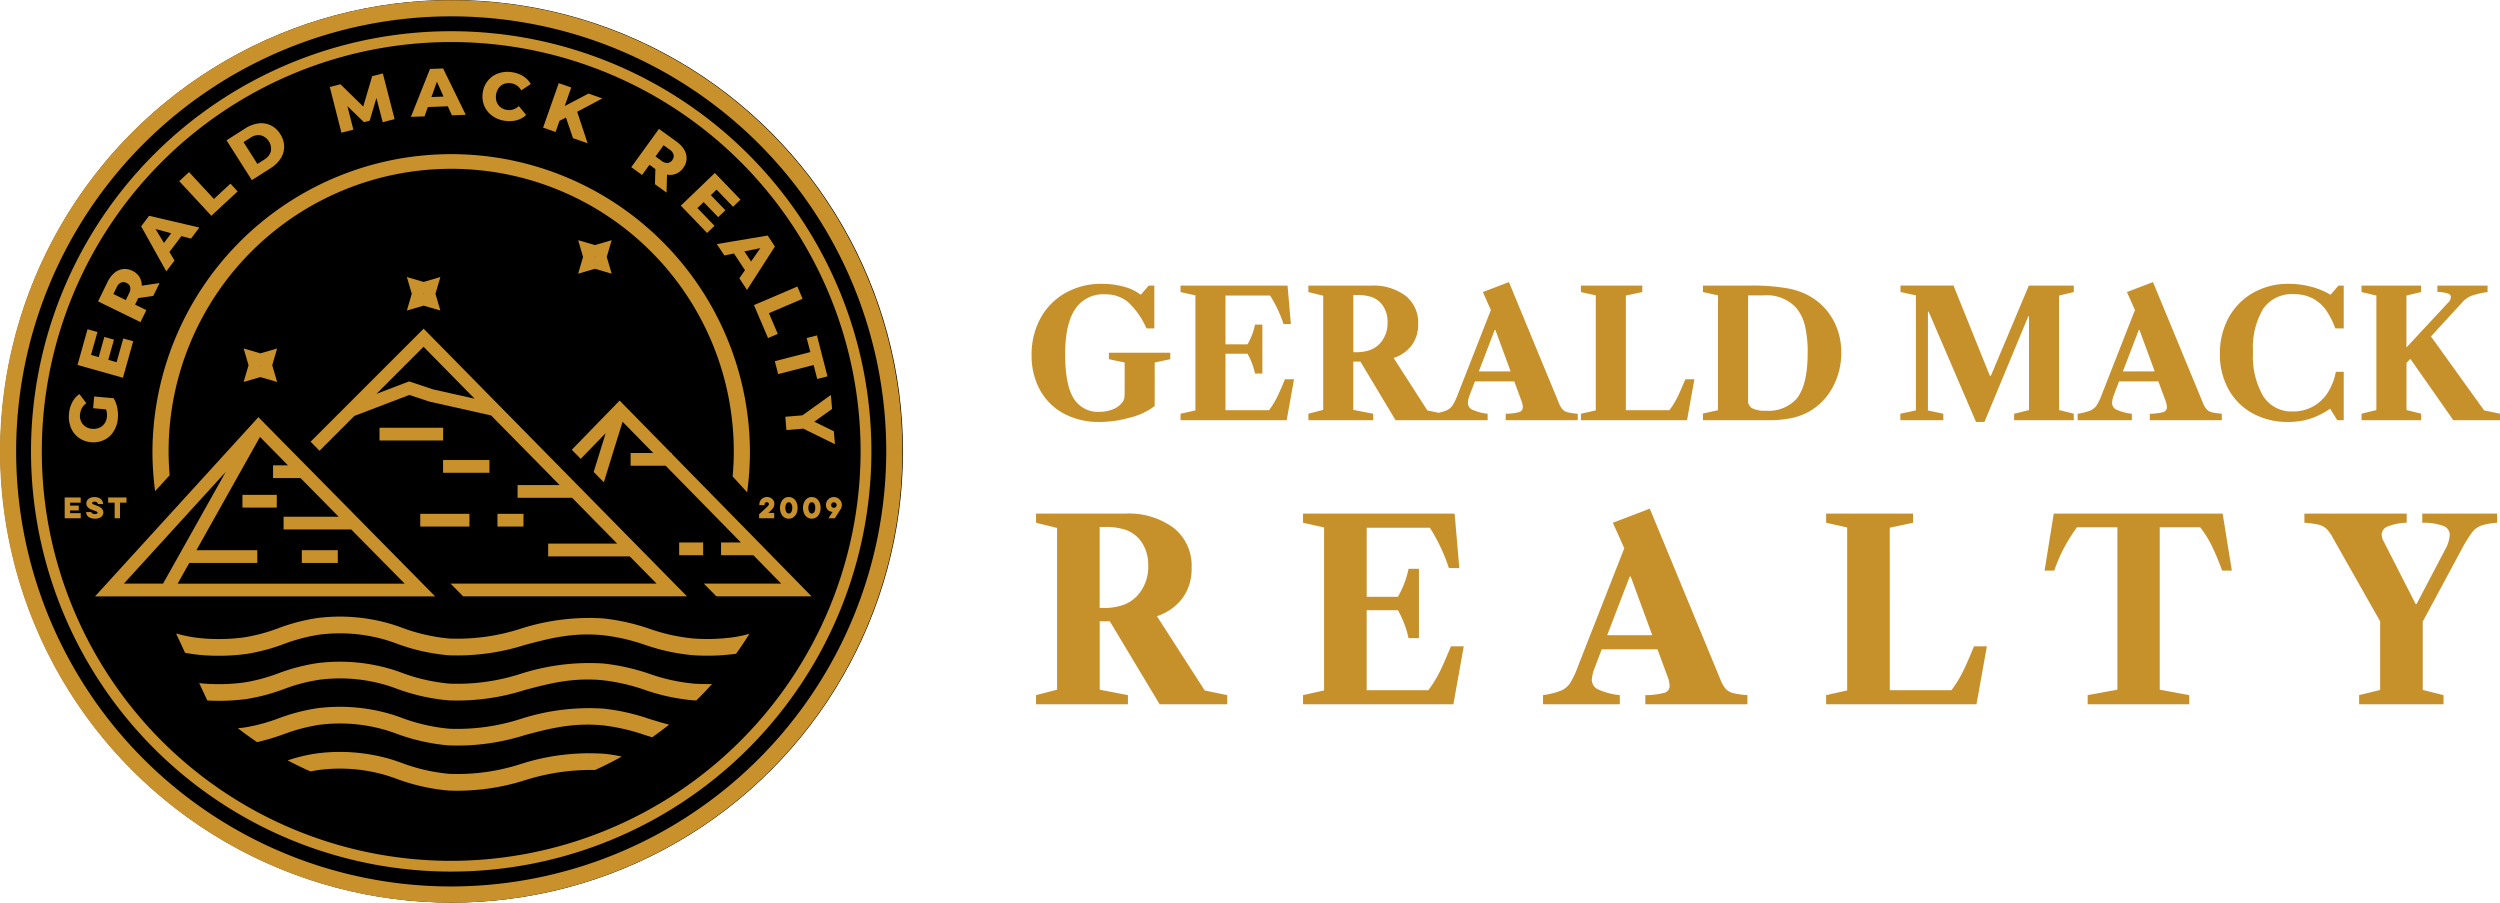
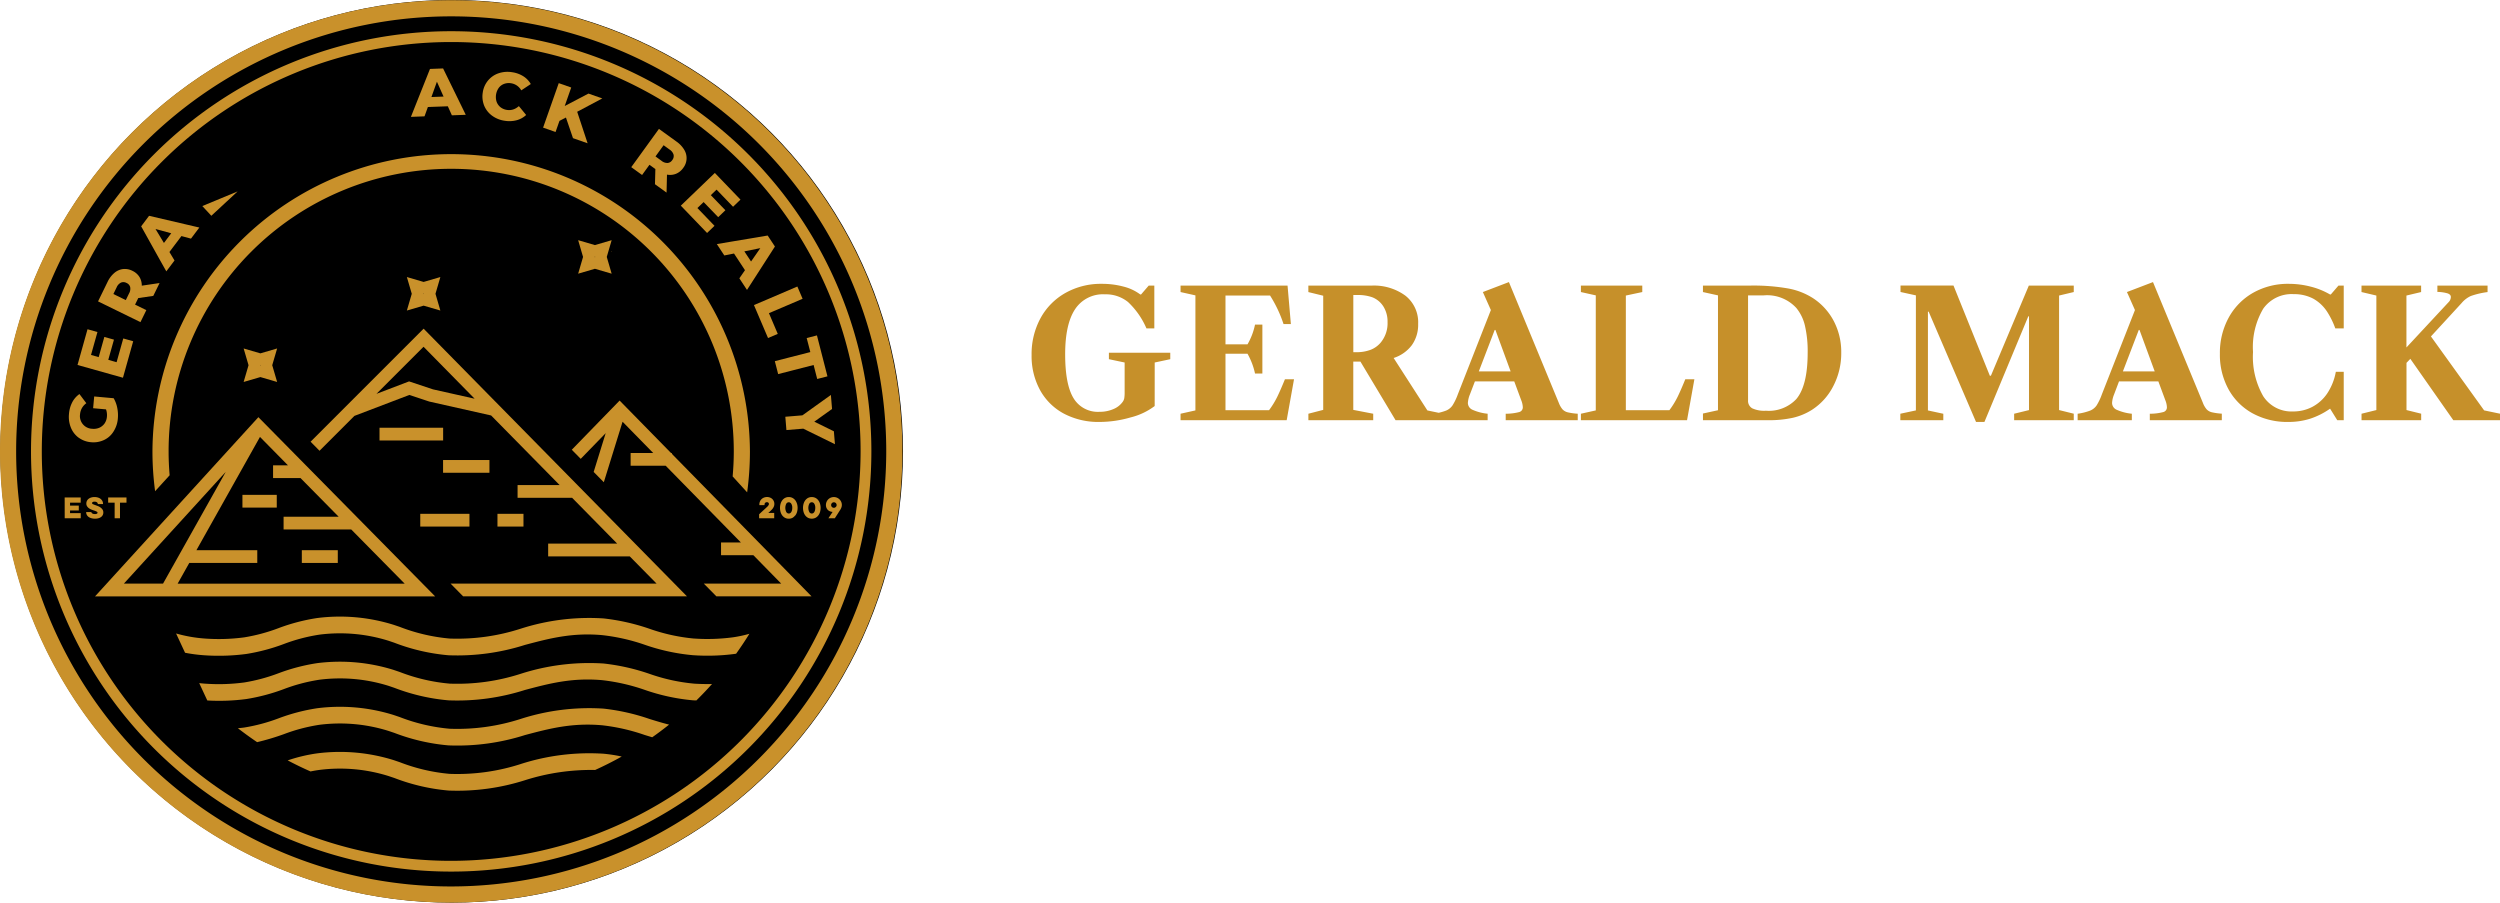
<svg xmlns="http://www.w3.org/2000/svg" width="343.189" height="123.906" viewBox="0 0 343.189 123.906">
  <defs>
    <clipPath id="clip-path">
      <rect id="Rectangle_32726" data-name="Rectangle 32726" width="123.876" height="123.876" fill="none" />
    </clipPath>
  </defs>
  <g id="Group_69872" data-name="Group 69872" transform="translate(-20.463 -13.317)">
    <path id="Path_8838" data-name="Path 8838" d="M-83.028-1.944a9.128,9.128,0,0,1-3.3,1.56,15.383,15.383,0,0,1-4.26.624,10.149,10.149,0,0,1-4.9-1.14A8.056,8.056,0,0,1-98.76-4.128a9.742,9.742,0,0,1-1.164-4.824A10.288,10.288,0,0,1-98.7-14a8.8,8.8,0,0,1,3.42-3.468A9.9,9.9,0,0,1-90.3-18.72a11.378,11.378,0,0,1,3.012.384A6.427,6.427,0,0,1-85-17.256h.1l1.056-1.224h.768v5.88h-1.08a10.822,10.822,0,0,0-2.532-3.624,4.841,4.841,0,0,0-3.18-1.056,4.574,4.574,0,0,0-4.092,2.052q-1.356,2.052-1.356,6.18t1.14,6.012a3.889,3.889,0,0,0,3.588,1.884A4.659,4.659,0,0,0-88.7-1.524a2.941,2.941,0,0,0,1.284-1,1.27,1.27,0,0,0,.216-.5,5.213,5.213,0,0,0,.048-.84V-7.92l-2.16-.456v-.888h8.424v.888l-2.136.456ZM-63.9-5.616-64.908,0H-79.476V-.888l2.04-.456V-17.136l-2.04-.456v-.888h14.688l.456,5.28H-65.34a17.467,17.467,0,0,0-1.848-3.912h-6.12v6.7h3.024a9.11,9.11,0,0,0,1.032-2.712h1.008v6.72h-1.008A9.6,9.6,0,0,0-70.284-9.12h-3.024v7.752h5.976A11.574,11.574,0,0,0-66.18-3.252q.456-.948,1.032-2.364Zm4.008,4.2V-17.088l-2.04-.5v-.888h8.664a7.314,7.314,0,0,1,4.656,1.38,4.652,4.652,0,0,1,1.752,3.876,4.824,4.824,0,0,1-.864,2.916,5.061,5.061,0,0,1-2.5,1.764l4.632,7.2,2.184.456V0h-6.552L-54.78-8.04h-.984v6.624l2.736.528V0h-8.9V-.888Zm4.464-7.92a5.46,5.46,0,0,0,2.064-.336,3.444,3.444,0,0,0,1.344-.96,4.16,4.16,0,0,0,.96-2.832,3.9,3.9,0,0,0-.564-2.136,3.155,3.155,0,0,0-1.524-1.272,5.883,5.883,0,0,0-2.112-.312h-.5v7.848ZM-27.54-2.352a3,3,0,0,0,.5.864,1.448,1.448,0,0,0,.72.408,8.394,8.394,0,0,0,1.368.192V0h-9.888V-.888a7.088,7.088,0,0,0,1.848-.228.664.664,0,0,0,.5-.66,2.853,2.853,0,0,0-.216-.96l-.96-2.592h-5.4l-.7,1.824a3.544,3.544,0,0,0-.264,1.128,1.032,1.032,0,0,0,.612.936,6.758,6.758,0,0,0,2.1.552V0h-7.44V-.888A7.819,7.819,0,0,0-43.02-1.32a2.018,2.018,0,0,0,.876-.708,7.79,7.79,0,0,0,.732-1.524l4.536-11.568-1.1-2.472L-34.4-18.96ZM-34.164-6.7l-2.088-5.688h-.1L-38.532-6.7Zm15.816,5.328h5.976A11.574,11.574,0,0,0-11.22-3.252q.456-.948,1.032-2.364H-8.94L-9.948,0H-24.516V-.888l2.04-.456V-17.136l-2.04-.456v-.888h8.424v.888l-2.256.48Zm10.584.456L-5.7-1.368V-17.136l-2.064-.456v-.888h6.552a27.346,27.346,0,0,1,5.16.4A9.436,9.436,0,0,1,7.38-16.728,8.438,8.438,0,0,1,10.2-13.6a9.134,9.134,0,0,1,1.02,4.332A9.74,9.74,0,0,1,10.128-4.68a8.375,8.375,0,0,1-2.94,3.264A8.465,8.465,0,0,1,4.6-.336,15.21,15.21,0,0,1,1.14,0h-8.9ZM.876-1.3A5.181,5.181,0,0,0,5.052-2.9q1.56-1.848,1.56-6.36a15.527,15.527,0,0,0-.372-3.7,5.94,5.94,0,0,0-1.188-2.448A5.44,5.44,0,0,0,.588-17.136h-2.16v14.4A1.178,1.178,0,0,0-1-1.632,3.9,3.9,0,0,0,.876-1.3Zm18.48-16.3v-.888h7.272L31.62-6.1h.144L36.972-18.48H43.14v.888l-2.016.48v15.72l2.016.5V0H34.956V-.888l2.04-.5V-14.256h-.1L30.876.24H29.724L23.22-14.9h-.1v13.56l2.112.456V0h-5.9V-.888l2.136-.456V-17.136Zm41.52,15.24a3,3,0,0,0,.5.864,1.448,1.448,0,0,0,.72.408,8.394,8.394,0,0,0,1.368.192V0H53.58V-.888a7.088,7.088,0,0,0,1.848-.228.664.664,0,0,0,.5-.66,2.853,2.853,0,0,0-.216-.96l-.96-2.592h-5.4L48.66-3.5A3.544,3.544,0,0,0,48.4-2.376a1.032,1.032,0,0,0,.612.936,6.758,6.758,0,0,0,2.1.552V0h-7.44V-.888A7.819,7.819,0,0,0,45.4-1.32a2.018,2.018,0,0,0,.876-.708A7.79,7.79,0,0,0,47-3.552L51.54-15.12l-1.1-2.472,3.576-1.368ZM54.252-6.7l-2.088-5.688h-.1L49.884-6.7ZM63.2-9.12a10.065,10.065,0,0,1,1.212-4.968,8.71,8.71,0,0,1,3.36-3.408A9.689,9.689,0,0,1,72.66-18.72a11.961,11.961,0,0,1,3,.384,10.209,10.209,0,0,1,2.664,1.08h.1l1.056-1.224h.72v5.88H79.044a11.16,11.16,0,0,0-1.056-2.184A5.438,5.438,0,0,0,76-16.692a5.594,5.594,0,0,0-2.664-.612,4.778,4.778,0,0,0-4.188,2,10.353,10.353,0,0,0-1.4,5.94,10.887,10.887,0,0,0,1.4,6.072A4.622,4.622,0,0,0,73.236-1.2,5.6,5.6,0,0,0,75.9-1.836a5.662,5.662,0,0,0,2.016-1.812,7.889,7.889,0,0,0,1.2-3H80.2V0h-.888l-.984-1.584A10.355,10.355,0,0,1,75.552-.192,9.87,9.87,0,0,1,72.588.24,9.915,9.915,0,0,1,67.7-.936a8.371,8.371,0,0,1-3.312-3.3A9.835,9.835,0,0,1,63.2-9.12Zm21.48,7.728v-15.72l-2.04-.48v-.888h8.184v.888l-2.016.48v7.128l5.76-6.192a1.032,1.032,0,0,0,.336-.744q0-.336-.456-.492a5.482,5.482,0,0,0-1.392-.2v-.864h6.888v.888a11.122,11.122,0,0,0-2.3.54A3.6,3.6,0,0,0,96.4-16.1L92.172-11.5l7.3,10.152,2.184.456V0H95.244l-5.9-8.424-.528.552v6.48l2.016.5V0H82.644V-.888Z" transform="translate(262 71)" fill="#c6902a" />
-     <path id="Path_8837" data-name="Path 8837" d="M-96.424-2.006v-22.2l-2.89-.714V-26.18H-87.04a10.362,10.362,0,0,1,6.6,1.955,6.59,6.59,0,0,1,2.482,5.491A6.834,6.834,0,0,1-79.186-14.6a7.17,7.17,0,0,1-3.536,2.5L-76.16-1.9l3.094.646V0h-9.282l-6.834-11.39h-1.394v9.384l3.876.748V0H-99.314V-1.258Zm6.324-11.22a7.735,7.735,0,0,0,2.924-.476,4.879,4.879,0,0,0,1.9-1.36,5.893,5.893,0,0,0,1.36-4.012,5.527,5.527,0,0,0-.8-3.026,4.47,4.47,0,0,0-2.159-1.8,8.334,8.334,0,0,0-2.992-.442h-.714v11.118Zm49.5,5.27L-42.024,0H-62.662V-1.258l2.89-.646V-24.276l-2.89-.646V-26.18h20.808l.646,7.48h-1.428a24.745,24.745,0,0,0-2.618-5.542h-8.67v9.486h4.284A12.906,12.906,0,0,0-48.178-18.6h1.428v9.52h-1.428A13.6,13.6,0,0,0-49.64-12.92h-4.284V-1.938h8.466a16.4,16.4,0,0,0,1.632-2.669q.646-1.343,1.462-3.349ZM-5.338-3.332a4.244,4.244,0,0,0,.714,1.224A2.052,2.052,0,0,0-3.6-1.53a11.892,11.892,0,0,0,1.938.272V0H-15.674V-1.258a10.041,10.041,0,0,0,2.618-.323.94.94,0,0,0,.714-.935,4.041,4.041,0,0,0-.306-1.36l-1.36-3.672h-7.65l-.986,2.584a5.021,5.021,0,0,0-.374,1.6,1.462,1.462,0,0,0,.867,1.326,9.574,9.574,0,0,0,2.975.782V0h-10.54V-1.258a11.077,11.077,0,0,0,2.448-.612,2.859,2.859,0,0,0,1.241-1A11.036,11.036,0,0,0-24.99-5.032l6.426-16.388-1.564-3.5,5.066-1.938Zm-9.384-6.154-2.958-8.058h-.136L-20.91-9.486ZM17.884-1.938H26.35a16.4,16.4,0,0,0,1.632-2.669q.646-1.343,1.462-3.349h1.768L29.784,0H9.146V-1.258l2.89-.646V-24.276l-2.89-.646V-26.18H21.08v1.258l-3.2.68ZM49.13-2.006v-22.3H43.588a21.781,21.781,0,0,0-3.128,5.95H39.134l1.258-7.82H63.58l1.258,7.82H63.512q-.646-1.768-1.343-3.23a14.531,14.531,0,0,0-1.683-2.72H54.944v22.3l4.046.748V0H45.05V-1.258ZM85.2-1.972V-11.39L78.71-22.848a4.687,4.687,0,0,0-.918-1.275,2.466,2.466,0,0,0-1.071-.544,13.26,13.26,0,0,0-1.921-.255V-26.18H88.842v1.258a7.229,7.229,0,0,0-2.686.544,1.222,1.222,0,0,0-.748,1.088,2.2,2.2,0,0,0,.306.986l4.352,8.534H90.2l3.91-7.446a4.8,4.8,0,0,0,.646-2.04,1.307,1.307,0,0,0-.867-1.224,7.711,7.711,0,0,0-2.907-.442V-26.18h10.268v1.258a9.388,9.388,0,0,0-2.193.391,2.847,2.847,0,0,0-1.241.935,18.062,18.062,0,0,0-1.5,2.448l-5.27,9.792v9.384l2.856.714V0H82.314V-1.258Z" transform="translate(262 110)" fill="#c6902a" />
    <g id="Group_69831" data-name="Group 69831" transform="translate(-18920.461 -6385.683)">
      <circle id="Ellipse_53" data-name="Ellipse 53" cx="61.953" cy="61.953" r="61.953" transform="translate(18940.98 6399)" />
      <g id="Group_69830" data-name="Group 69830" transform="translate(18940.924 6399.029)">
        <path id="Path_8736" data-name="Path 8736" d="M54.556,37.791l-.035-.011.011.035-.011.035.035-.011.035.011-.011-.035.011-.035Z" transform="translate(3.592 2.489)" fill="#c9912b" />
        <path id="Path_8737" data-name="Path 8737" d="M63.668,52.732h0Z" transform="translate(4.194 3.474)" fill="#c9912b" />
        <path id="Path_8738" data-name="Path 8738" d="M33.538,46.984l-.035-.011.011.035-.011.036.035-.011.034.011-.01-.036.01-.035Z" transform="translate(2.207 3.094)" fill="#c9912b" />
        <path id="Path_8739" data-name="Path 8739" d="M45.093,52.869h0Z" transform="translate(2.971 3.483)" fill="#c9912b" />
        <path id="Path_8740" data-name="Path 8740" d="M78.774,32.32l-.034-.011.01.035-.01.035.034-.011.035.011-.01-.035.01-.035Z" transform="translate(5.187 2.128)" fill="#c9912b" />
        <g id="Group_69827" data-name="Group 69827">
          <g id="Group_69826" data-name="Group 69826" clip-path="url(#clip-path)">
            <path id="Path_8741" data-name="Path 8741" d="M93.779,82.4a25.44,25.44,0,0,1-6.1-1.338,29.17,29.17,0,0,0-6.326-1.426A30.757,30.757,0,0,0,70,81.041,28.317,28.317,0,0,1,60.234,82.4a25.1,25.1,0,0,1-6.869-1.609l-.8-.271a24.706,24.706,0,0,0-10.492-.94,26.174,26.174,0,0,0-5.357,1.4,24.3,24.3,0,0,1-4.689,1.257,26.356,26.356,0,0,1-5.338.166,19.519,19.519,0,0,1-4.012-.7l1.232,2.646a21.1,21.1,0,0,0,2.626.345,28.827,28.827,0,0,0,5.808-.182,26.414,26.414,0,0,0,5.115-1.359,24.079,24.079,0,0,1,4.908-1.292,22.268,22.268,0,0,1,9.47.84l.791.268a27.244,27.244,0,0,0,7.452,1.726,30.651,30.651,0,0,0,10.5-1.424c3.31-.878,6.437-1.711,10.572-1.343A26.859,26.859,0,0,1,87,83.248a27.641,27.641,0,0,0,6.622,1.436,28.754,28.754,0,0,0,5.808-.182c.045-.006.085-.017.13-.023.634-.891,1.246-1.8,1.819-2.733a17.319,17.319,0,0,1-2.267.485,26.511,26.511,0,0,1-5.337.165" transform="translate(1.494 5.229)" fill="#c9912b" />
            <path id="Path_8742" data-name="Path 8742" d="M93.583,88.205a25.44,25.44,0,0,1-6.1-1.338,29.109,29.109,0,0,0-6.326-1.425A30.712,30.712,0,0,0,69.8,86.852a28.336,28.336,0,0,1-9.762,1.353A25.059,25.059,0,0,1,53.169,86.6l-.8-.271a24.69,24.69,0,0,0-10.492-.94,26.176,26.176,0,0,0-5.357,1.4,24.383,24.383,0,0,1-4.689,1.257,26.37,26.37,0,0,1-5.338.165c-.288-.019-.564-.047-.836-.077l1.11,2.383a28.423,28.423,0,0,0,5.381-.2,26.494,26.494,0,0,0,5.115-1.358,24.01,24.01,0,0,1,4.908-1.293,22.3,22.3,0,0,1,9.47.84l.791.269a27.285,27.285,0,0,0,7.452,1.725A30.588,30.588,0,0,0,70.389,89.07c3.31-.879,6.436-1.708,10.571-1.342a26.922,26.922,0,0,1,5.847,1.33,27.642,27.642,0,0,0,6.622,1.436c.158.011.316.013.473.02q1.111-1.092,2.149-2.256c-.814.017-1.641,0-2.469-.052" transform="translate(1.69 5.612)" fill="#c9912b" />
            <path id="Path_8743" data-name="Path 8743" d="M80.833,91.252a30.743,30.743,0,0,0-11.362,1.41,28.33,28.33,0,0,1-9.761,1.353,25.066,25.066,0,0,1-6.864-1.607l-.8-.272a24.711,24.711,0,0,0-10.494-.94,26.2,26.2,0,0,0-5.356,1.4A24.351,24.351,0,0,1,31.5,93.85c-.28.039-.572.066-.861.095.859.664,1.736,1.3,2.64,1.91a33.637,33.637,0,0,0,3.655-1.091,23.991,23.991,0,0,1,4.906-1.293,22.283,22.283,0,0,1,9.47.841l.8.269A27.282,27.282,0,0,0,59.555,96.3,30.564,30.564,0,0,0,70.06,94.879C73.37,94,76.5,93.173,80.632,93.538a26.86,26.86,0,0,1,5.847,1.331c.343.106.689.212,1.037.317q1.185-.835,2.316-1.737c-.9-.227-1.777-.492-2.673-.771a29.125,29.125,0,0,0-6.326-1.425" transform="translate(2.018 5.995)" fill="#c9912b" />
            <path id="Path_8744" data-name="Path 8744" d="M69.05,98.473a28.333,28.333,0,0,1-9.762,1.353,25.019,25.019,0,0,1-6.863-1.607l-.8-.272a24.7,24.7,0,0,0-10.494-.94,22.049,22.049,0,0,0-4.079.968q1.535.815,3.136,1.519c.4-.082.807-.156,1.237-.212a22.285,22.285,0,0,1,9.47.841l.8.269a27.283,27.283,0,0,0,7.447,1.725,30.584,30.584,0,0,0,10.5-1.425,29.968,29.968,0,0,1,9.613-1.4q1.869-.847,3.652-1.844a21.171,21.171,0,0,0-2.491-.388,30.788,30.788,0,0,0-11.362,1.41" transform="translate(2.441 6.378)" fill="#c9912b" />
            <path id="Path_8745" data-name="Path 8745" d="M61.675,3.993a57.681,57.681,0,1,0,57.681,57.682A57.682,57.682,0,0,0,61.675,3.993m0,113.886a56.2,56.2,0,1,1,56.2-56.2,56.267,56.267,0,0,1-56.2,56.2" transform="translate(0.263 0.263)" fill="#c9912b" />
            <path id="Path_8746" data-name="Path 8746" d="M61.938,0a61.938,61.938,0,1,0,61.938,61.938A61.938,61.938,0,0,0,61.938,0m0,121.66A59.722,59.722,0,1,1,121.66,61.938,59.789,59.789,0,0,1,61.938,121.66" fill="#c9912b" />
            <path id="Path_8747" data-name="Path 8747" d="M101.271,66.262a41.591,41.591,0,0,0,.383-5.617,41.01,41.01,0,0,0-82.019,0A41.527,41.527,0,0,0,20,66.11l1.994-2.188c-.091-1.088-.142-2.185-.142-3.278a38.793,38.793,0,1,1,77.586,0c0,1.147-.056,2.295-.157,3.434Z" transform="translate(1.293 1.293)" fill="#c9912b" />
            <path id="Path_8748" data-name="Path 8748" d="M10.229,56.719a3.307,3.307,0,0,0,1.692.617,3.355,3.355,0,0,0,1.466-.18A3.043,3.043,0,0,0,15,55.867a3.849,3.849,0,0,0,.594-1.786,5.069,5.069,0,0,0-.082-1.457,4.209,4.209,0,0,0-.494-1.327l-1.1-.1-1.572-.142L12.2,52.668l1.508.136.262.023a2.347,2.347,0,0,1,.123,1.006,1.9,1.9,0,0,1-.321.927,1.623,1.623,0,0,1-.282.308,1.65,1.65,0,0,1-.431.278,1.95,1.95,0,0,1-.974.145,1.743,1.743,0,0,1-1.678-2.01,2.061,2.061,0,0,1,.86-1.5l-.945-1.257a3.155,3.155,0,0,0-.984,1.119,4.137,4.137,0,0,0-.451,1.6,3.954,3.954,0,0,0,.261,1.891,3.194,3.194,0,0,0,1.078,1.39" transform="translate(0.584 3.341)" fill="#c9912b" />
            <path id="Path_8749" data-name="Path 8749" d="M16.221,49.032l1.406-5.009-1.363-.383L15.348,46.9l-.448-.126-.694-.2.779-2.771-1.32-.37-.778,2.772-1.051-.3.883-3.146-1.363-.383L9.983,47.281l4.488,1.26Z" transform="translate(0.658 2.792)" fill="#c9912b" />
            <path id="Path_8750" data-name="Path 8750" d="M18.45,41.912l.806-1.646-1.547-.757.44-.9,2.062-.3.862-1.763-2.212.326-.231.034a2.212,2.212,0,0,0-.323-1.2,2.256,2.256,0,0,0-.957-.835,2.281,2.281,0,0,0-1.3-.243,2.256,2.256,0,0,0-1.188.532,3.7,3.7,0,0,0-.934,1.243l-1.3,2.66,4.2,2.055Zm-3.717-3.86.448-.915a1.258,1.258,0,0,1,.6-.654.887.887,0,0,1,.758.051.868.868,0,0,1,.5.565,1.277,1.277,0,0,1-.155.873l-.447.915Z" transform="translate(0.832 2.28)" fill="#c9912b" />
            <path id="Path_8751" data-name="Path 8751" d="M21.633,35.394,22.759,33.9l-.7-1.164,1.649-2.188,1.311.351,1.148-1.522-1.889-.44-5.012-1.169L18.18,29.21l2.5,4.485Zm.673-5.23-1,1.33-1.154-1.912Z" transform="translate(1.198 1.829)" fill="#c9912b" />
-             <path id="Path_8752" data-name="Path 8752" d="M27.491,28.135,31.1,24.788l-.988-1.066-2.267,2.1-.28-.3-3.136-3.384-1.344,1.245L26.253,26.8Z" transform="translate(1.521 1.458)" fill="#c9912b" />
-             <path id="Path_8753" data-name="Path 8753" d="M32.648,23.654l2.586-1.643a4.292,4.292,0,0,0,1.381-1.348,3,3,0,0,0,.472-1.638c0-.094-.014-.188-.023-.28a3.271,3.271,0,0,0-.512-1.408,3.185,3.185,0,0,0-1.3-1.2,3,3,0,0,0-1.684-.269,4.3,4.3,0,0,0-1.808.677l-2.586,1.643L31.7,22.163Zm-.166-5.838a1.875,1.875,0,0,1,1.382-.318,1.939,1.939,0,0,1,1.4,2.2c-.01.035-.027.067-.038.1a1.907,1.907,0,0,1-.837,1.015l-.977.62L33.2,21.1l-1.692-2.663Z" transform="translate(1.922 1.044)" fill="#c9912b" />
-             <path id="Path_8754" data-name="Path 8754" d="M44.071,17.568l1.641-.418-.454-1.783-.371-1.455,1.241,1.207,1.032,1,.79-.2.406-1.372.518-1.748.4,1.536.466,1.787,1.633-.416-.434-1.681L49.755,9.433l-1.462.373-1.229,4.172-3.13-3.061-1.461.372,1.174,4.6Z" transform="translate(2.798 0.621)" fill="#c9912b" />
+             <path id="Path_8752" data-name="Path 8752" d="M27.491,28.135,31.1,24.788L26.253,26.8Z" transform="translate(1.521 1.458)" fill="#c9912b" />
            <path id="Path_8755" data-name="Path 8755" d="M55.252,14.083l2.738-.1.556,1.24,1.906-.071-.862-1.764-2.249-4.6-1.8.068L53.652,13.6l-.729,1.835,1.868-.071Zm1.241-3.474.91,2.041-1.665.063Z" transform="translate(3.486 0.578)" fill="#c9912b" />
            <path id="Path_8756" data-name="Path 8756" d="M62.373,13.867a3.226,3.226,0,0,0,1.081,1.375,3.82,3.82,0,0,0,1.744.7,3.9,3.9,0,0,0,1.63-.074,3.072,3.072,0,0,0,1.307-.721l-.7-.855-.3-.362a2.377,2.377,0,0,1-.336.249,1.841,1.841,0,0,1-1.288.275,1.877,1.877,0,0,1-.894-.369,1.718,1.718,0,0,1-.535-.741,2.178,2.178,0,0,1,.288-1.912,1.6,1.6,0,0,1,.729-.55,1.873,1.873,0,0,1,.964-.09,1.921,1.921,0,0,1,1.4.977l1.31-.87a3.089,3.089,0,0,0-1.036-1.073A3.913,3.913,0,0,0,66.2,9.276a3.829,3.829,0,0,0-1.872.153,3.215,3.215,0,0,0-1.437,1,3.292,3.292,0,0,0-.716,1.651,3.37,3.37,0,0,0,.088,1.46,3.059,3.059,0,0,0,.11.329" transform="translate(4.093 0.608)" fill="#c9912b" />
            <path id="Path_8757" data-name="Path 8757" d="M72.193,15.861l.307-.16.582-.3.193.565.774,2.266,2.008.706-.724-2.189-.708-2.14,3.448-1.829-1.9-.668-3.259,1.709.893-2.541-1.712-.6L70.54,15.094l-.595,1.694,1.711.6Z" transform="translate(4.608 0.703)" fill="#c9912b" />
            <path id="Path_8758" data-name="Path 8758" d="M83.8,21.5l.81.585-.055,2.084,1.59,1.149.054-2.216.005-.253a2.219,2.219,0,0,0,1.242-.114,2.249,2.249,0,0,0,.984-.8,2.191,2.191,0,0,0,.139-2.5A3.71,3.71,0,0,0,87.5,18.307l-2.4-1.734-2.747,3.8L81.3,21.825,82.787,22.9Zm1.94-2.686.826.6a1.265,1.265,0,0,1,.544.7.884.884,0,0,1-.179.739.867.867,0,0,1-.643.4,1.274,1.274,0,0,1-.834-.3l-.825-.6Z" transform="translate(5.356 1.092)" fill="#c9912b" />
            <path id="Path_8759" data-name="Path 8759" d="M91.289,30.488l1.02-.982-2.348-2.442.326-.313.528-.507,2,2.074.987-.95-2-2.074.788-.758,2.265,2.355,1.02-.982-3.522-3.662-3.37,3.241-1.3,1.25Z" transform="translate(5.776 1.465)" fill="#c9912b" />
            <path id="Path_8760" data-name="Path 8760" d="M92.321,31.481l1.028,1.562,1.331-.266,1.506,2.288-.772,1.117,1.049,1.593,1.053-1.637,2.781-4.322L99.3,30.307l-5.057.85Zm5.972.556-1.274,1.835L96.1,32.481Z" transform="translate(6.082 1.996)" fill="#c9912b" />
            <path id="Path_8761" data-name="Path 8761" d="M97.1,39.418l1.934,4.528,1.337-.57L99.16,40.533l.392-.167,4.229-1.807-.719-1.685L98.8,38.7Z" transform="translate(6.397 2.429)" fill="#c9912b" />
            <path id="Path_8762" data-name="Path 8762" d="M101.607,46.24l-1.816.466.457,1.776,1.816-.467,3.052-.783.492,1.919,1.407-.361-1.443-5.621-1.408.361.5,1.928Z" transform="translate(6.574 2.844)" fill="#c9912b" />
            <path id="Path_8763" data-name="Path 8763" d="M103.03,53.676l-1.887.156.15,1.827,1.876-.156.439-.036,4.346,2.132-.146-1.771-2.69-1.32,2.439-1.743-.16-1.928-3.911,2.8Z" transform="translate(6.663 3.349)" fill="#c9912b" />
            <path id="Path_8764" data-name="Path 8764" d="M58.927,78.3,48.141,67.362,34.664,53.7,15.856,74.332,12.241,78.3H58.927ZM21.576,76.549H16.2L30.184,61.21Zm3.6-2.837h9.336V71.963H26.155l8.727-15.551,3.842,3.9H36.68v1.749h3.77l5.233,5.306h-7.56v1.749H47.41l7.336,7.438H23.581Z" transform="translate(0.806 3.538)" fill="#c9912b" />
            <path id="Path_8765" data-name="Path 8765" d="M56.136,42.933l-.619-.631-.616.617h0L40,57.819l1.229,1.245,4.788-4.788L53.56,51.4l2.733.908,8.492,1.91,9.4,9.55h-5.77v1.75H75.9l6.192,6.293H72.614v1.749h11.2L87.5,77.3H59.218l1.726,1.75H91.671L56.138,42.935l0,0M45.428,53.564h0Zm19.8-.144h0ZM56.8,50.633,53.52,49.54l-4.475,1.709,6.462-6.463,7.013,7.131Z" transform="translate(2.635 2.787)" fill="#c9912b" />
            <path id="Path_8766" data-name="Path 8766" d="M33.677,45.524l-2.3-.673.674,2.3-.674,2.3,2.3-.672,2.3.672-.674-2.3.674-2.3Zm.036,1.66-.036-.011-.035.011.012-.035-.012-.035.035.011.036-.011-.011.035Z" transform="translate(2.067 2.955)" fill="#c9912b" />
            <path id="Path_8767" data-name="Path 8767" d="M54.7,39.579l2.3.673-.672-2.3.672-2.3-2.3.673-2.3-.673.674,2.3-.674,2.3Zm-.035-1.66.035.011.035-.011-.011.035.011.035-.035-.011-.035.011.011-.035Z" transform="translate(3.452 2.349)" fill="#c9912b" />
            <path id="Path_8768" data-name="Path 8768" d="M76.761,31.578l-2.3-.673.673,2.3-.673,2.3,2.3-.673,2.3.673-.672-2.3.672-2.3Zm.036,1.66-.036-.011-.035.011.011-.035-.011-.035.035.011.036-.011-.011.035Z" transform="translate(4.905 2.036)" fill="#c9912b" />
            <rect id="Rectangle_32719" data-name="Rectangle 32719" width="4.712" height="1.749" transform="translate(33.281 67.902)" fill="#c9912b" />
            <rect id="Rectangle_32720" data-name="Rectangle 32720" width="4.937" height="1.749" transform="translate(41.433 75.5)" fill="#c9912b" />
            <rect id="Rectangle_32721" data-name="Rectangle 32721" width="8.733" height="1.749" transform="translate(52.098 58.689)" fill="#c9912b" />
            <rect id="Rectangle_32722" data-name="Rectangle 32722" width="6.366" height="1.749" transform="translate(60.823 63.121)" fill="#c9912b" />
            <rect id="Rectangle_32723" data-name="Rectangle 32723" width="6.752" height="1.749" transform="translate(57.692 70.506)" fill="#c9912b" />
            <rect id="Rectangle_32724" data-name="Rectangle 32724" width="3.571" height="1.749" transform="translate(68.29 70.506)" fill="#c9912b" />
            <path id="Path_8769" data-name="Path 8769" d="M87.382,58.879v-.117h-.115l-7.06-7.2L73.64,58.316l1.229,1.246,3.426-3.526-1.65,5.326,1.394,1.413,2.573-8.306,4.206,4.292h-3.1v1.748h4.812L96.855,71.042H94.13v1.748h4.438l3.821,3.9H91.764l1.726,1.748h13.063l-4.112-4.2Z" transform="translate(4.851 3.396)" fill="#c9912b" />
-             <rect id="Rectangle_32725" data-name="Rectangle 32725" width="3.29" height="1.749" transform="translate(93.234 74.439)" fill="#c9912b" />
            <path id="Path_8770" data-name="Path 8770" d="M99.034,65.153a1.173,1.173,0,0,1-.1.118c-.044.043-.094.091-.152.144l-.414.382-.6.554V66.9h2.071v-.73h-.813l.241-.22.193-.185a1.626,1.626,0,0,0,.193-.223,1.237,1.237,0,0,0,.146-.273.883.883,0,0,0,.06-.331.92.92,0,0,0-.083-.4.931.931,0,0,0-.221-.3.947.947,0,0,0-.319-.189,1.115,1.115,0,0,0-.383-.066,1.14,1.14,0,0,0-.371.063,1.02,1.02,0,0,0-.337.189.954.954,0,0,0-.245.323,1.017,1.017,0,0,0-.1.459v.084h.714v-.084a.3.3,0,0,1,.093-.24.329.329,0,0,1,.23-.083.28.28,0,0,1,.2.068.223.223,0,0,1,.075.174.3.3,0,0,1-.02.107.464.464,0,0,1-.061.1" transform="translate(6.44 4.215)" fill="#c9912b" />
            <path id="Path_8771" data-name="Path 8771" d="M101.139,66.835a1.058,1.058,0,0,0,.522.125,1.072,1.072,0,0,0,.524-.125,1.172,1.172,0,0,0,.308-.266c.021-.025.053-.037.074-.064a1.434,1.434,0,0,0,.23-.474,2.017,2.017,0,0,0,0-1.11c0-.009-.009-.015-.011-.023a1.5,1.5,0,0,0-.22-.451,1.191,1.191,0,0,0-.382-.333,1.072,1.072,0,0,0-.524-.125,1.057,1.057,0,0,0-.522.125,1.169,1.169,0,0,0-.378.333,1.46,1.46,0,0,0-.227.474,2.072,2.072,0,0,0,0,1.11,1.43,1.43,0,0,0,.227.474,1.163,1.163,0,0,0,.378.33m.183-1.93a.392.392,0,0,1,.339-.2.405.405,0,0,1,.343.2,1.009,1.009,0,0,1,.138.57,1.319,1.319,0,0,1-.037.326.853.853,0,0,1-.1.244.466.466,0,0,1-.152.153.368.368,0,0,1-.191.053.4.4,0,0,1-.339-.206,1.28,1.28,0,0,1,0-1.142" transform="translate(6.618 4.215)" fill="#c9912b" />
            <path id="Path_8772" data-name="Path 8772" d="M105.53,64.446a1.2,1.2,0,0,0-.382-.333,1.163,1.163,0,0,0-1.048,0,1.19,1.19,0,0,0-.377.333,1.465,1.465,0,0,0-.227.475,2.033,2.033,0,0,0-.076.553,2.065,2.065,0,0,0,.076.555,1.444,1.444,0,0,0,.227.475,1.18,1.18,0,0,0,.377.329,1.163,1.163,0,0,0,1.048,0,1.2,1.2,0,0,0,.382-.329,1.45,1.45,0,0,0,.23-.475,1.984,1.984,0,0,0,.077-.555,1.953,1.953,0,0,0-.077-.553,1.471,1.471,0,0,0-.23-.475m-.463,1.355a.841.841,0,0,1-.1.244.456.456,0,0,1-.152.153.362.362,0,0,1-.19.053.392.392,0,0,1-.339-.206,1.28,1.28,0,0,1,0-1.142.394.394,0,0,1,.339-.2.4.4,0,0,1,.342.2,1,1,0,0,1,.137.57,1.316,1.316,0,0,1-.036.326" transform="translate(6.813 4.215)" fill="#c9912b" />
            <path id="Path_8773" data-name="Path 8773" d="M107.032,64.073a1.117,1.117,0,0,0-.344.233,1.1,1.1,0,0,0-.231.349,1.089,1.089,0,0,0-.084.431.963.963,0,0,0,.071.379.924.924,0,0,0,.194.294.865.865,0,0,0,.292.19,1.062,1.062,0,0,0,.362.076l-.583.879h.885l.726-1.136a1.738,1.738,0,0,0,.182-.361,1.018,1.018,0,0,0,.055-.339,1.036,1.036,0,0,0-.085-.416,1.1,1.1,0,0,0-.586-.576,1.1,1.1,0,0,0-.854,0m.7.74a.377.377,0,0,1,.11.284.349.349,0,0,1-.077.213.533.533,0,0,1-.134.11.331.331,0,0,1-.166.041.357.357,0,0,1-.148-.03.368.368,0,0,1-.119-.08.376.376,0,0,1-.081-.119.367.367,0,0,1-.029-.145.388.388,0,0,1,.108-.272.346.346,0,0,1,.119-.08.382.382,0,0,1,.147-.03.37.37,0,0,1,.271.109" transform="translate(7.007 4.215)" fill="#c9912b" />
            <path id="Path_8774" data-name="Path 8774" d="M8.333,66.9h2.2v-.708H9.066v-.367h1.2v-.663h-1.2v-.411h1.462v-.711h-2.2Z" transform="translate(0.549 4.219)" fill="#c9912b" />
            <path id="Path_8775" data-name="Path 8775" d="M12.769,66.9a1.121,1.121,0,0,0,.359-.161.75.75,0,0,0,.325-.634.7.7,0,0,0-.112-.4,1.1,1.1,0,0,0-.275-.282,1.716,1.716,0,0,0-.351-.191c-.125-.05-.236-.092-.334-.127a2.836,2.836,0,0,1-.366-.146.151.151,0,0,1-.027-.277.454.454,0,0,1,.268-.061.619.619,0,0,1,.193.028.451.451,0,0,1,.137.071.309.309,0,0,1,.082.1.241.241,0,0,1,.028.107v.026h.715v-.04a.8.8,0,0,0-.091-.383.883.883,0,0,0-.245-.292,1.137,1.137,0,0,0-.37-.185,1.627,1.627,0,0,0-.465-.064,1.517,1.517,0,0,0-.451.063,1.076,1.076,0,0,0-.353.177.822.822,0,0,0-.232.279.813.813,0,0,0-.082.369.686.686,0,0,0,.1.377.966.966,0,0,0,.255.268,1.621,1.621,0,0,0,.339.185c.124.05.243.094.357.13a2.26,2.26,0,0,1,.374.153.19.19,0,0,1,.114.159.157.157,0,0,1-.079.118.508.508,0,0,1-.285.057.823.823,0,0,1-.216-.025.583.583,0,0,1-.15-.065.288.288,0,0,1-.087-.084.165.165,0,0,1-.03-.085v-.019H11.1v.033a.739.739,0,0,0,.095.374.824.824,0,0,0,.256.277,1.219,1.219,0,0,0,.385.169,1.85,1.85,0,0,0,.479.06,1.782,1.782,0,0,0,.453-.055" transform="translate(0.731 4.215)" fill="#c9912b" />
            <path id="Path_8776" data-name="Path 8776" d="M15.554,66.9V64.752h.891v-.711H13.929v.711h.891V66.9Z" transform="translate(0.918 4.219)" fill="#c9912b" />
          </g>
        </g>
      </g>
    </g>
  </g>
</svg>